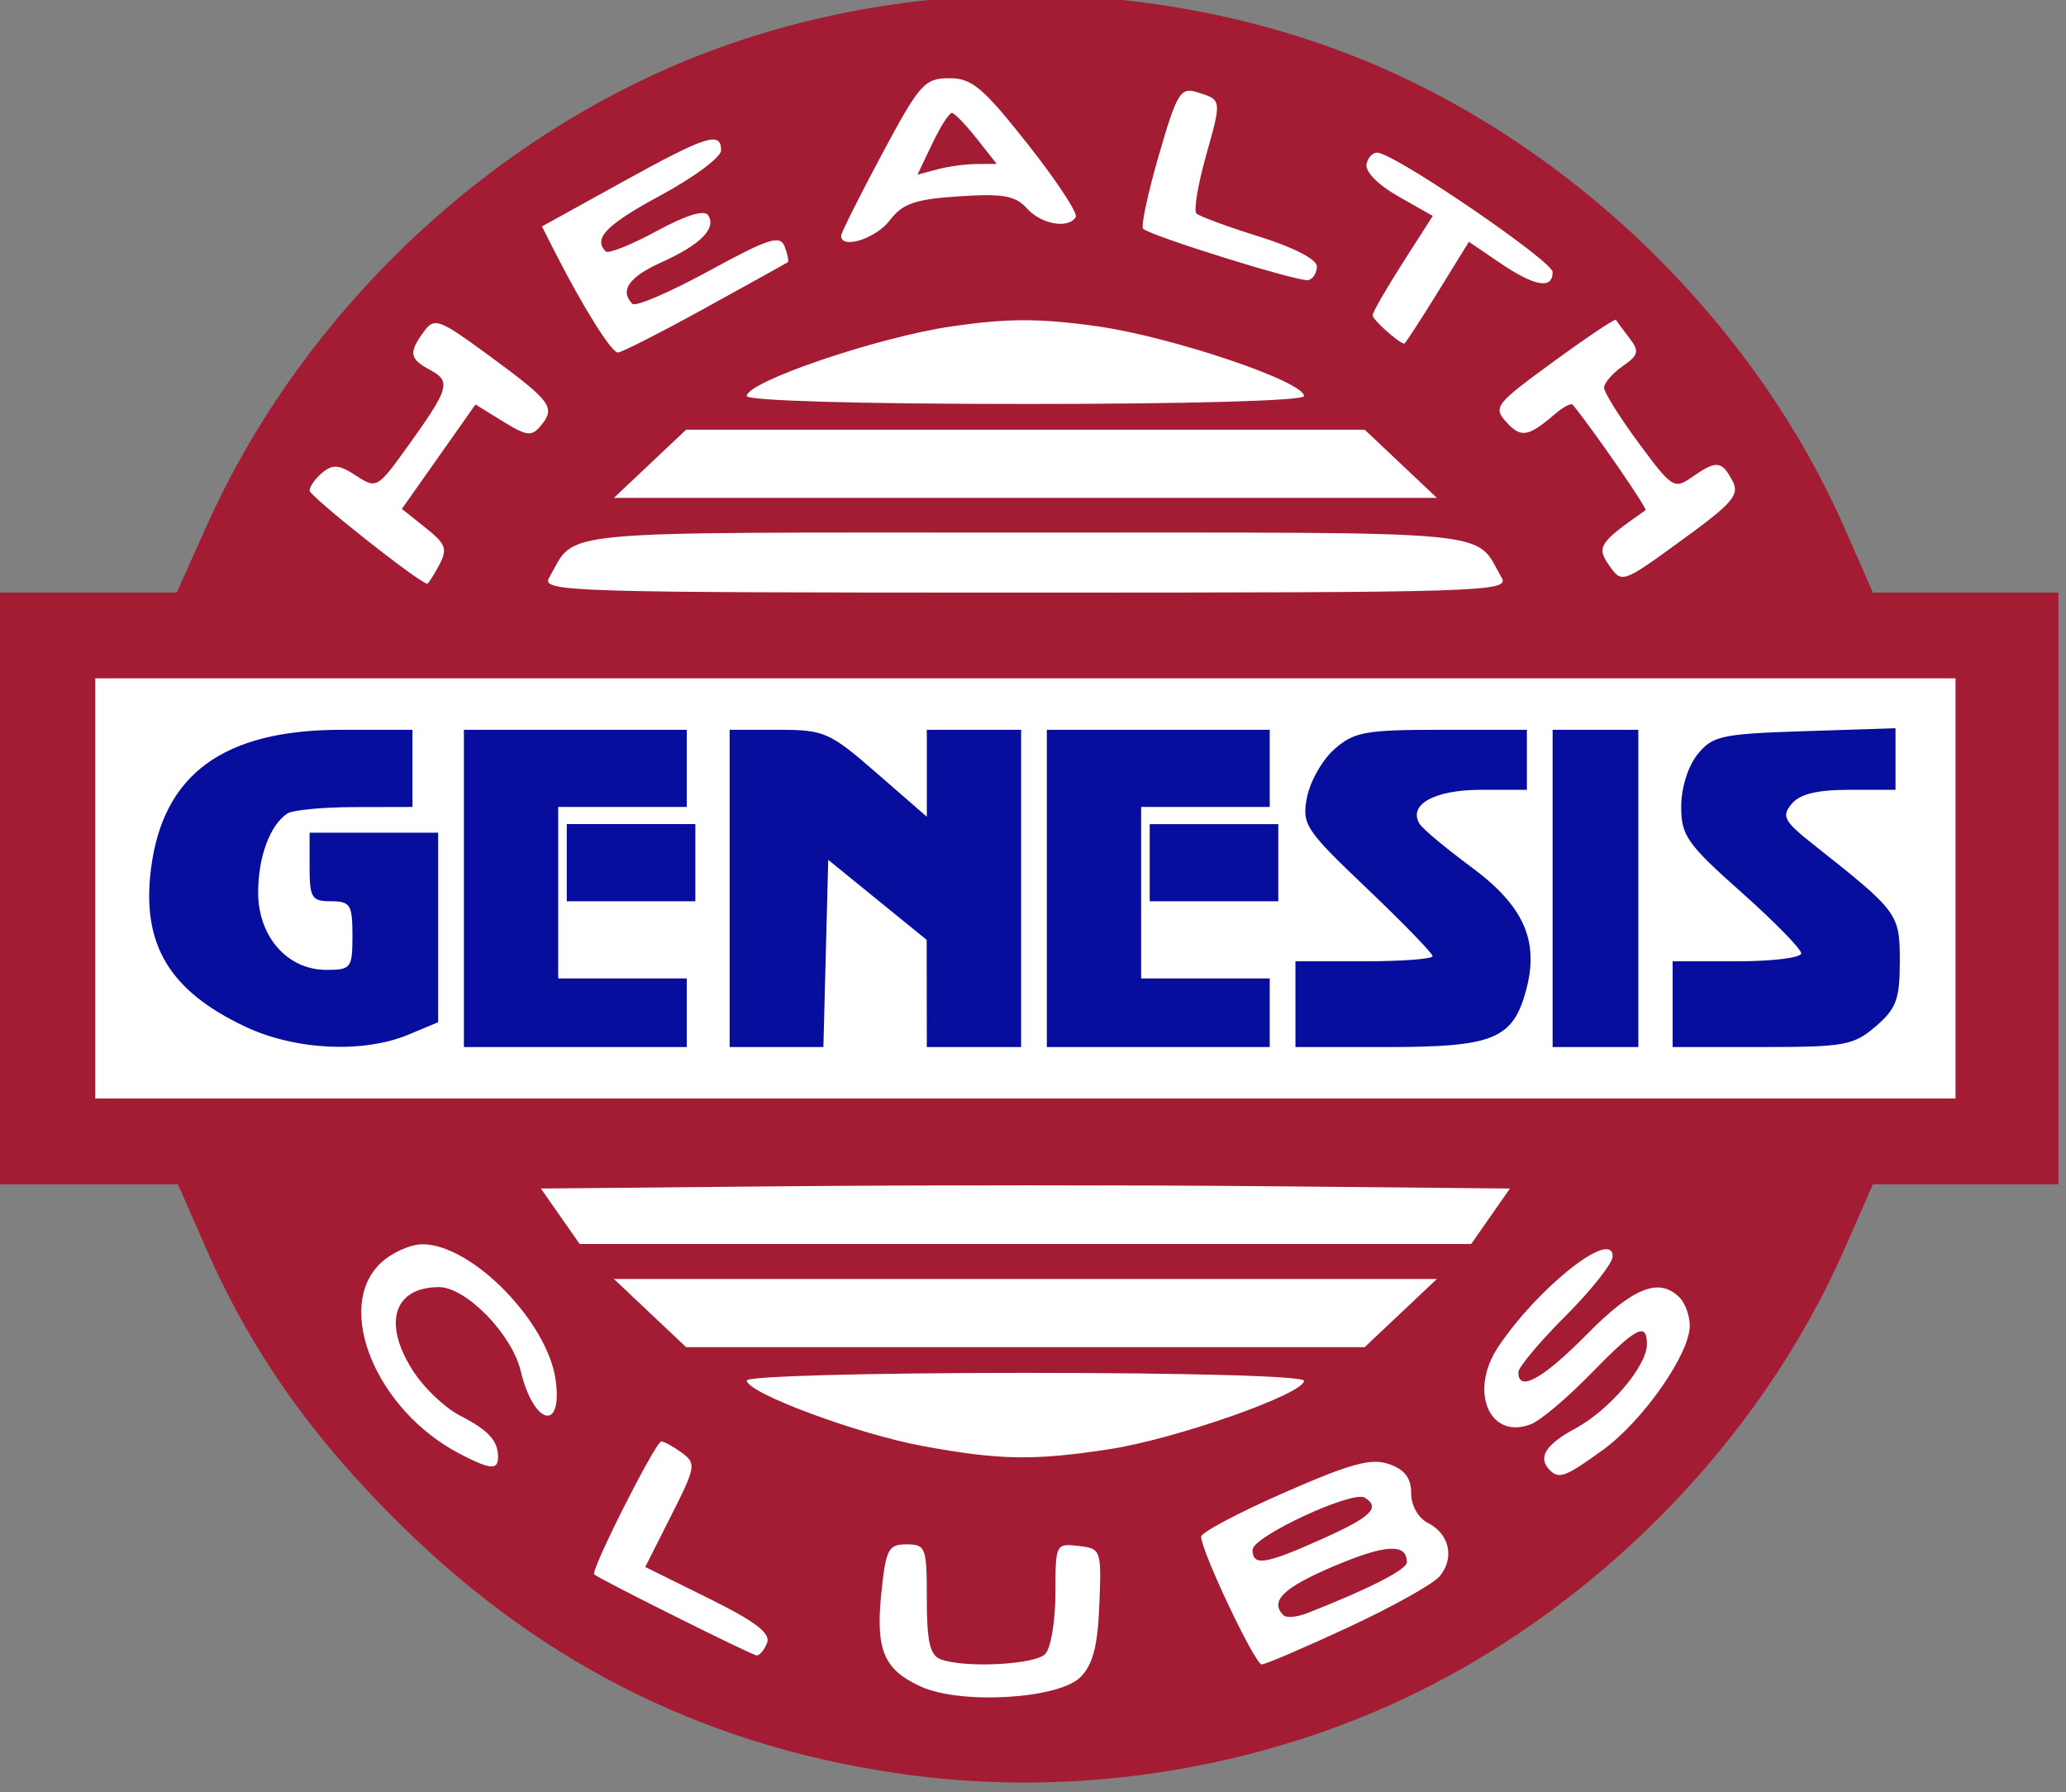
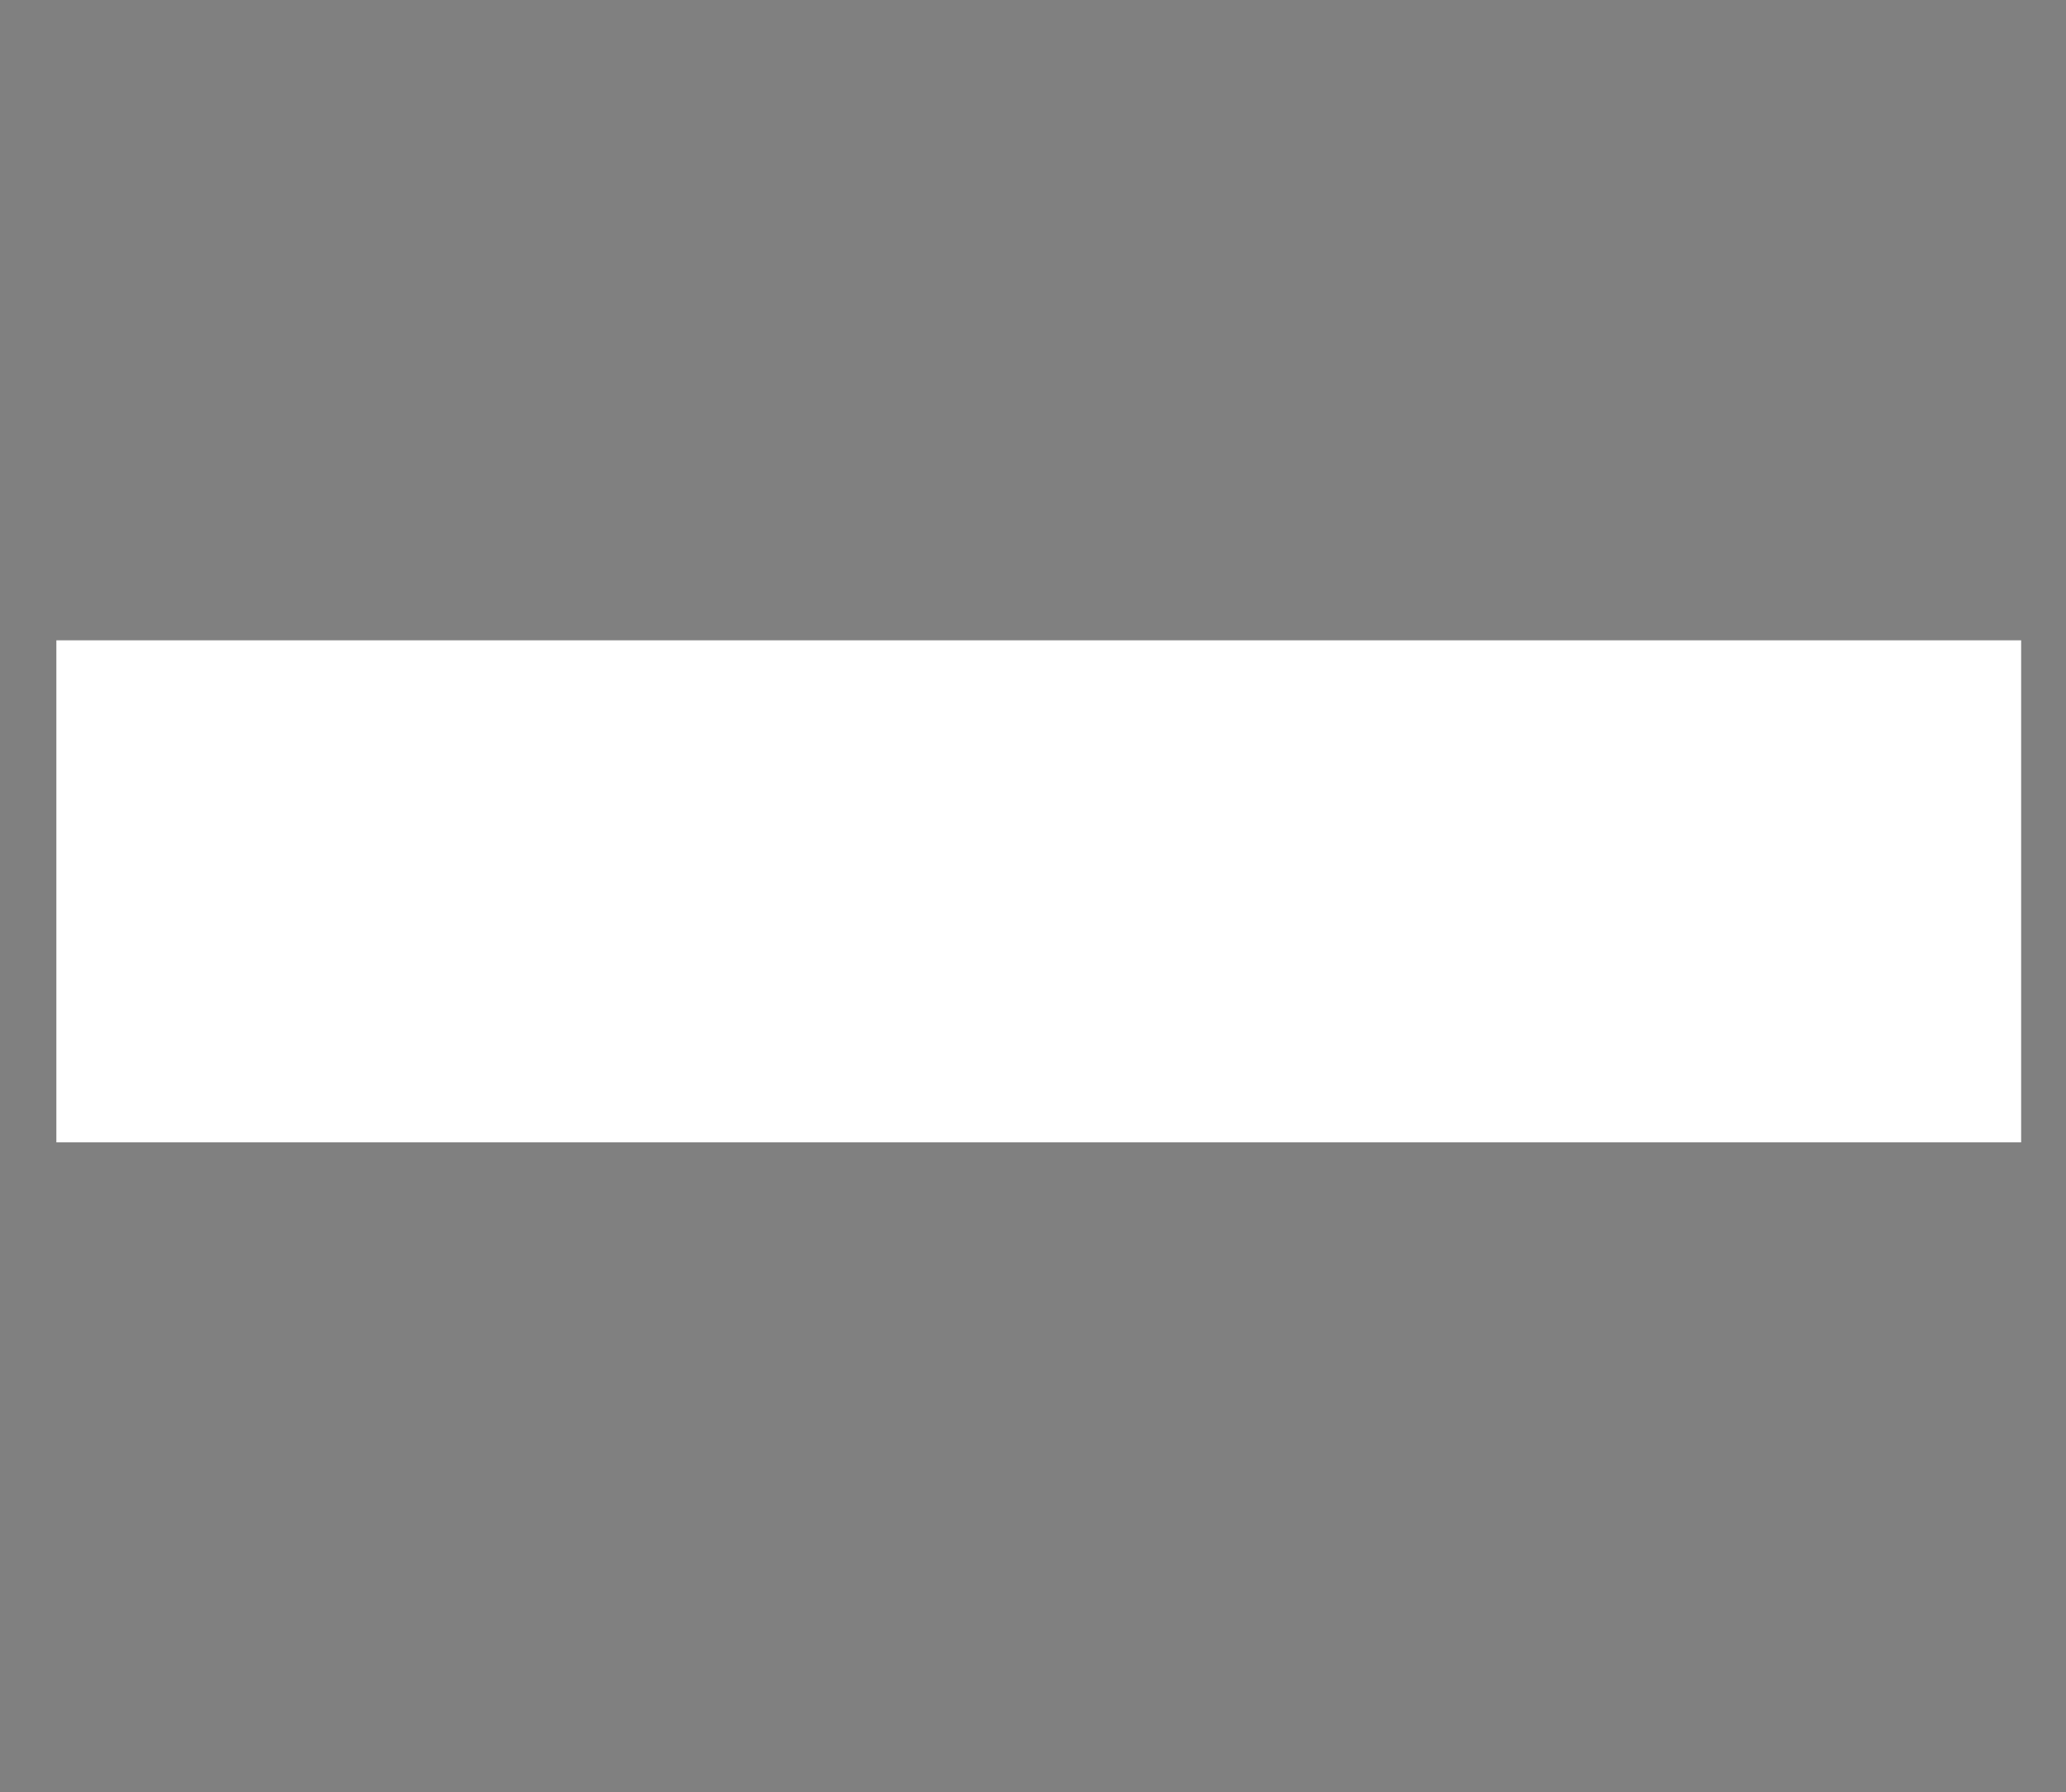
<svg xmlns="http://www.w3.org/2000/svg" xmlns:ns1="http://www.inkscape.org/namespaces/inkscape" xmlns:ns2="http://sodipodi.sourceforge.net/DTD/sodipodi-0.dtd" id="svg5891" version="1.1" ns1:version="0.91 r13725" width="241" height="209" viewBox="0 0 241 209" ns2:docname="genesishealthclubs.svg">
  <rect x="0" y="0" width="241" height="209" fill="#808080" stroke="none" />
  <defs id="defs5895" />
  <ns2:namedview pagecolor="#ffffff" bordercolor="#666666" borderopacity="1" objecttolerance="10" gridtolerance="10" guidetolerance="10" ns1:pageopacity="0" ns1:pageshadow="2" ns1:window-width="1920" ns1:window-height="1137" id="namedview5893" showgrid="false" ns1:zoom="3.193822" ns1:cx="111.34001" ns1:cy="98.809473" ns1:window-x="-8" ns1:window-y="-8" ns1:window-maximized="1" ns1:current-layer="svg5891" />
  <rect style="fill:#ffffff;fill-opacity:1;stroke:none;stroke-width:0.623;stroke-miterlimit:4;stroke-dasharray:none;stroke-opacity:1" id="rect6447" width="229.192" height="58.551" x="6.575" y="74.678" />
-   <path style="fill:#ffffff;fill-opacity:1;stroke:none;stroke-width:0.623;stroke-miterlimit:4;stroke-dasharray:none;stroke-opacity:1" id="path6449" ns2:type="arc" ns2:cx="119.60592" ns2:cy="104.42311" ns2:rx="98.001701" ns2:ry="97.062393" ns2:start="0" ns2:end="6.1878205" ns2:open="true" d="M 217.608,104.423 A 98.002,97.062 0 0 1 121.942,201.458 98.002,97.062 0 0 1 21.716,109.05 98.002,97.062 0 0 1 112.602,7.609 98.002,97.062 0 0 1 217.162,95.181" />
  <g id="g6441" transform="translate(-0.886,-0.886)">
-     <path style="fill:#a31c33" d="M 107.349,207.945 C 84.173,204.924 64.692,195.437 47.913,179 37.393,168.694 30.266,158.631 25,146.648 L 21.639,139 10.819,139 0,139 0,104.5 0,70 10.75,69.999 21.5,69.998 24.974,62.249 c 10.251,-22.868 29.499,-42.255 52.366,-52.747 26.749,-12.273 59.571,-12.273 86.32,0 22.853,10.485 42.393,30.216 52.34,52.851 L 219.361,70 230.181,70 241,70 l 0,34.5 0,34.5 -10.819,0 -10.819,0 -3.361,7.648 c -9.973,22.693 -29.53,42.416 -52.39,52.834 -17.375,7.918 -37.369,10.926 -56.261,8.463 z m 19.593,-11.478 c 1.438,-1.464 1.996,-3.628 2.185,-8.467 0.248,-6.384 0.205,-6.506 -2.437,-6.816 -2.65,-0.312 -2.69,-0.23 -2.69,5.55 0,3.229 -0.539,6.406 -1.2,7.066 -1.25,1.25 -9.468,1.648 -12.218,0.593 C 109.368,193.927 109,192.3 109,187.393 109,181.342 108.874,181 106.64,181 c -2.134,0 -2.416,0.544 -2.945,5.668 -0.687,6.659 0.29,8.965 4.634,10.927 4.698,2.123 16.099,1.431 18.613,-1.128 z m 31.237,-5.8 c 5.126,-2.383 9.92,-5.061 10.653,-5.952 1.749,-2.125 1.146,-4.91 -1.341,-6.19 -1.176,-0.605 -1.991,-2.039 -1.991,-3.501 0,-1.76 -0.746,-2.738 -2.578,-3.383 -2.079,-0.731 -4.454,-0.084 -12.25,3.335 C 145.352,177.309 141,179.615 141,180.1 141,181.774 147.27,195 148.063,195 c 0.438,0 4.99,-1.95 10.116,-4.333 z m -7.577,-1.398 c -1.641,-1.641 -0.034,-3.211 5.846,-5.71 6.076,-2.582 8.551,-2.717 8.551,-0.465 0,0.851 -4.474,3.131 -11.647,5.938 -1.181,0.462 -2.418,0.569 -2.75,0.237 z M 147,181.631 c 0,-1.541 11.66,-6.959 13.083,-6.079 1.879,1.161 0.763,2.244 -4.958,4.812 C 148.465,183.352 147,183.581 147,181.631 Z m -56.631,10.849 c 0.429,-1.118 -1.373,-2.488 -6.816,-5.181 l -7.399,-3.661 3.031,-6.004 c 2.872,-5.69 2.937,-6.072 1.232,-7.319 C 79.427,169.592 78.352,169 78.028,169 c -0.669,0 -8.289,15.09 -7.828,15.501 0.647,0.576 18.339,9.401 18.943,9.448 0.354,0.028 0.905,-0.633 1.226,-1.469 z M 187.898,169.959 C 192.536,166.6 198,158.781 198,155.504 198,154.347 197.46,152.86 196.8,152.2 c -2.376,-2.376 -5.394,-1.173 -10.8,4.3 -5.152,5.217 -8,6.796 -8,4.435 0,-0.586 2.475,-3.54 5.5,-6.565 3.025,-3.025 5.5,-6.157 5.5,-6.96 0,-3.267 -8.722,3.635 -13.349,10.563 -3.457,5.177 -1.004,10.915 3.849,9.003 1.1,-0.433 4.233,-3.08 6.962,-5.882 5.284,-5.424 6.538,-6.083 6.538,-3.438 0,2.555 -4.369,7.69 -8.383,9.851 -3.461,1.864 -4.392,3.386 -2.951,4.827 1.093,1.093 1.835,0.81 6.231,-2.374 z M 58.985,170.75 c -0.023,-1.867 -1.159,-3.083 -4.462,-4.776 -1.638,-0.839 -4,-3.043 -5.25,-4.898 C 45.451,155.406 46.686,151 52.096,151 c 3.154,0 8.505,5.487 9.527,9.768 1.498,6.271 4.904,7.199 4.088,1.114 C 64.796,155.061 55.928,146 50.167,146 c -1.396,0 -3.579,0.978 -4.852,2.174 -5.507,5.173 -0.545,17.192 9.186,22.253 3.638,1.892 4.505,1.954 4.485,0.323 z m 71.324,-0.851 C 138.021,168.719 153,163.456 153,161.927 153,161.377 139.802,161 120.5,161 c -18.422,0 -32.5,0.387 -32.5,0.894 0,1.433 12.874,6.227 20.5,7.634 8.98,1.657 12.966,1.725 21.808,0.372 z m 33.98,-15.874 4.211,-3.975 -48,0 -48,0 4.211,3.975 4.211,3.975 39.577,0 39.577,0 4.211,-3.975 z m 10.472,-11.292 2.261,-3.233 -27.939,-0.265 c -15.367,-0.146 -40.801,-0.146 -56.521,0 L 63.979,139.5 l 2.261,3.233 2.261,3.233 52,0 52,0 2.261,-3.233 z M 229,104.5 229,80 120.5,80 12,80 l 0,24.5 0,24.5 108.5,0 108.5,0 0,-24.5 z M 176.052,68.25 C 172.772,62.613 176.867,63 120.5,63 64.133,63 68.228,62.613 64.948,68.25 63.983,69.908 66.902,70 120.5,70 c 53.598,0 56.517,-0.092 55.552,-1.75 z M 52.1,66.814 c 1.018,-1.903 0.813,-2.471 -1.583,-4.382 l -2.753,-2.195 4.295,-6.09 4.295,-6.09 3.197,1.976 c 2.787,1.723 3.354,1.788 4.417,0.506 1.762,-2.123 1.238,-2.84 -5.891,-8.073 -6.019,-4.418 -6.506,-4.6 -7.75,-2.898 -1.8,2.461 -1.68,3.175 0.75,4.475 2.459,1.316 2.212,2.159 -2.583,8.834 -3.579,4.981 -3.688,5.044 -6.074,3.48 C 40.464,55.074 39.698,55.005 38.495,56.004 37.673,56.687 37,57.632 37,58.104 c 0,0.657 12.673,10.693 13.715,10.861 0.118,0.019 0.741,-0.949 1.385,-2.152 z M 202.959,56.924 c -1.243,-2.322 -1.869,-2.376 -4.688,-0.401 -2.083,1.459 -2.344,1.292 -6.223,-3.957 C 189.822,49.551 188,46.642 188,46.099 c 0,-0.542 0.972,-1.667 2.159,-2.498 1.891,-1.324 1.988,-1.736 0.783,-3.307 -0.757,-0.987 -1.456,-1.934 -1.554,-2.106 -0.098,-0.171 -3.387,2.03 -7.309,4.892 -6.771,4.94 -7.048,5.296 -5.472,7.038 1.694,1.871 2.55,1.73 5.649,-0.931 0.966,-0.83 1.907,-1.324 2.092,-1.098 2.43,2.973 8.746,12.124 8.491,12.302 -5.413,3.773 -5.752,4.287 -4.244,6.441 1.481,2.114 1.533,2.096 8.442,-2.929 6.051,-4.401 6.818,-5.306 5.922,-6.98 z M 164.289,54.975 160.077,51 120.5,51 80.923,51 76.711,54.975 72.5,58.95 l 48,0 48,0 -4.211,-3.975 z M 153,47.073 c 0,-1.708 -15.497,-6.927 -24.169,-8.14 -6.706,-0.938 -10.402,-0.933 -16.953,0.022 C 103.303,40.204 88,45.407 88,47.073 88,47.623 101.198,48 120.5,48 139.802,48 153,47.623 153,47.073 Z M 83.113,36.832 c 5.163,-2.843 9.51,-5.253 9.661,-5.357 0.15,-0.104 -0.009,-0.926 -0.355,-1.827 -0.537,-1.4 -1.826,-0.986 -8.863,2.85 -4.529,2.469 -8.532,4.192 -8.895,3.828 -1.528,-1.528 -0.416,-3.133 3.345,-4.83 4.588,-2.069 6.46,-3.935 5.501,-5.486 -0.434,-0.703 -2.529,-0.067 -6.04,1.835 -2.956,1.601 -5.621,2.666 -5.921,2.366 C 70.033,28.7 71.617,27.088 78,23.64 c 3.85,-2.079 7,-4.424 7,-5.21 0,-2.286 -1.696,-1.742 -11.58,3.718 l -9.319,5.148 1.58,3.102 C 68.898,36.716 72.212,42 72.958,42 c 0.422,0 4.992,-2.326 10.155,-5.168 z m 85.442,-1.789 3.677,-5.957 3.616,2.457 C 179.911,34.303 182,34.668 182,32.616 182,31.365 164.246,19.21 161.687,18.709 161.099,18.594 160.474,19.175 160.297,20 c -0.192,0.894 1.303,2.423 3.699,3.785 l 4.021,2.285 -3.509,5.485 C 162.579,34.571 161,37.318 161,37.659 c 0,0.504 2.997,3.192 3.689,3.309 0.104,0.017 1.843,-2.649 3.866,-5.926 z M 154.5,31.957 c 0,-0.823 -2.7,-2.219 -6.725,-3.475 -3.699,-1.155 -6.996,-2.37 -7.327,-2.701 -0.331,-0.331 0.171,-3.354 1.115,-6.719 1.864,-6.645 1.883,-6.524 -1.124,-7.446 -1.85,-0.567 -2.299,0.192 -4.384,7.408 -1.278,4.422 -2.099,8.264 -1.826,8.537 0.834,0.834 18.202,6.239 19.271,5.997 0.55,-0.124 1,-0.845 1,-1.602 z m -49.833,-5.359 c 1.511,-1.979 2.935,-2.474 8.096,-2.815 5.124,-0.338 6.561,-0.083 7.905,1.402 1.69,1.867 4.835,2.429 5.706,1.019 0.271,-0.438 -2.248,-4.263 -5.596,-8.5 -5.252,-6.645 -6.513,-7.703 -9.183,-7.694 -2.868,0.009 -3.443,0.661 -7.845,8.89 -2.612,4.884 -4.75,9.155 -4.75,9.49 0,1.612 4.044,0.333 5.667,-1.792 z m 4.974,-8.97 c 0.952,-1.996 1.984,-3.604 2.295,-3.573 0.311,0.03 1.612,1.38 2.891,3 L 117.152,20 l -2.326,0.014 c -1.279,0.007 -3.359,0.29 -4.621,0.628 l -2.295,0.615 1.73,-3.628 z" id="path6445" ns1:connector-curvature="0" />
-     <path style="fill:#070d9d" d="M 29.5,120.623 C 20.651,116.45 17.406,111.05 18.488,102.3 19.863,91.186 26.933,86 40.712,86 L 49,86 l 0,4.5 0,4.5 -6.75,0.015 c -3.712,0.008 -7.245,0.346 -7.85,0.75 C 32.37,97.12 31,100.835 31,104.98 31,110.123 34.419,114 38.955,114 41.841,114 42,113.791 42,110 c 0,-3.6 -0.25,-4 -2.5,-4 -2.25,0 -2.5,-0.4 -2.5,-4 l 0,-4 7.5,0 7.5,0 0,11.051 0,11.051 -3.468,1.449 C 43.256,123.756 35.323,123.369 29.5,120.623 Z M 55,104.5 55,86 l 13,0 13,0 0,4.5 0,4.5 -7.5,0 -7.5,0 0,10 0,10 7.5,0 7.5,0 0,4 0,4 -13,0 -13,0 0,-18.5 z m 31,0 0,-18.5 5.672,0 c 5.384,0 5.969,0.258 11.5,5.069 L 109,96.137 109,91.069 109,86 l 5.5,0 5.5,0 0,18.5 0,18.5 -5.5,0 -5.5,0 -0.007,-6.25 -0.007,-6.25 -5.743,-4.666 L 97.5,101.169 97.217,112.084 96.934,123 91.467,123 86,123 86,104.5 Z m 37,0 0,-18.5 13,0 13,0 0,4.5 0,4.5 -7.5,0 -7.5,0 0,10 0,10 7.5,0 7.5,0 0,4 0,4 -13,0 -13,0 0,-18.5 z m 29,13.5 0,-5 8,0 c 4.4,0 8,-0.27 8,-0.599 0,-0.33 -3.442,-3.878 -7.648,-7.884 -7.242,-6.898 -7.614,-7.464 -7.001,-10.651 0.356,-1.851 1.798,-4.378 3.204,-5.616 2.285,-2.011 3.613,-2.25 12.501,-2.25 L 179,86 l 0,3.5 0,3.5 -5.378,0 c -5.413,0 -8.523,1.734 -7.136,3.978 0.362,0.586 3.079,2.854 6.038,5.04 6.153,4.546 7.958,8.65 6.356,14.452 C 177.334,122.071 175.044,123 162.777,123 L 152,123 l 0,-5 z m 30,-13.5 0,-18.5 5,0 5,0 0,18.5 0,18.5 -5,0 -5,0 0,-18.5 z m 14,13.5 0,-5 7.5,0 c 4.125,0 7.5,-0.416 7.5,-0.924 0,-0.508 -3.15,-3.724 -7,-7.146 -6.312,-5.61 -7,-6.589 -7,-9.965 0,-2.194 0.791,-4.721 1.91,-6.104 1.752,-2.165 2.788,-2.389 12.5,-2.702 L 222,85.818 222,89.409 222,93 l -5.378,0 c -3.771,0 -5.785,0.491 -6.743,1.645 -1.199,1.444 -0.886,2.025 2.561,4.75 9.897,7.826 10.06,8.046 10.06,13.609 0,4.423 -0.405,5.517 -2.806,7.582 -2.579,2.218 -3.651,2.413 -13.25,2.413 L 196,123 l 0,-5 z M 67,101.5 67,97 l 7.5,0 7.5,0 0,4.5 0,4.5 -7.5,0 -7.5,0 0,-4.5 z m 68,0 0,-4.5 7.5,0 7.5,0 0,4.5 0,4.5 -7.5,0 -7.5,0 0,-4.5 z" id="path6443" ns1:connector-curvature="0" />
-   </g>
+     </g>
</svg>